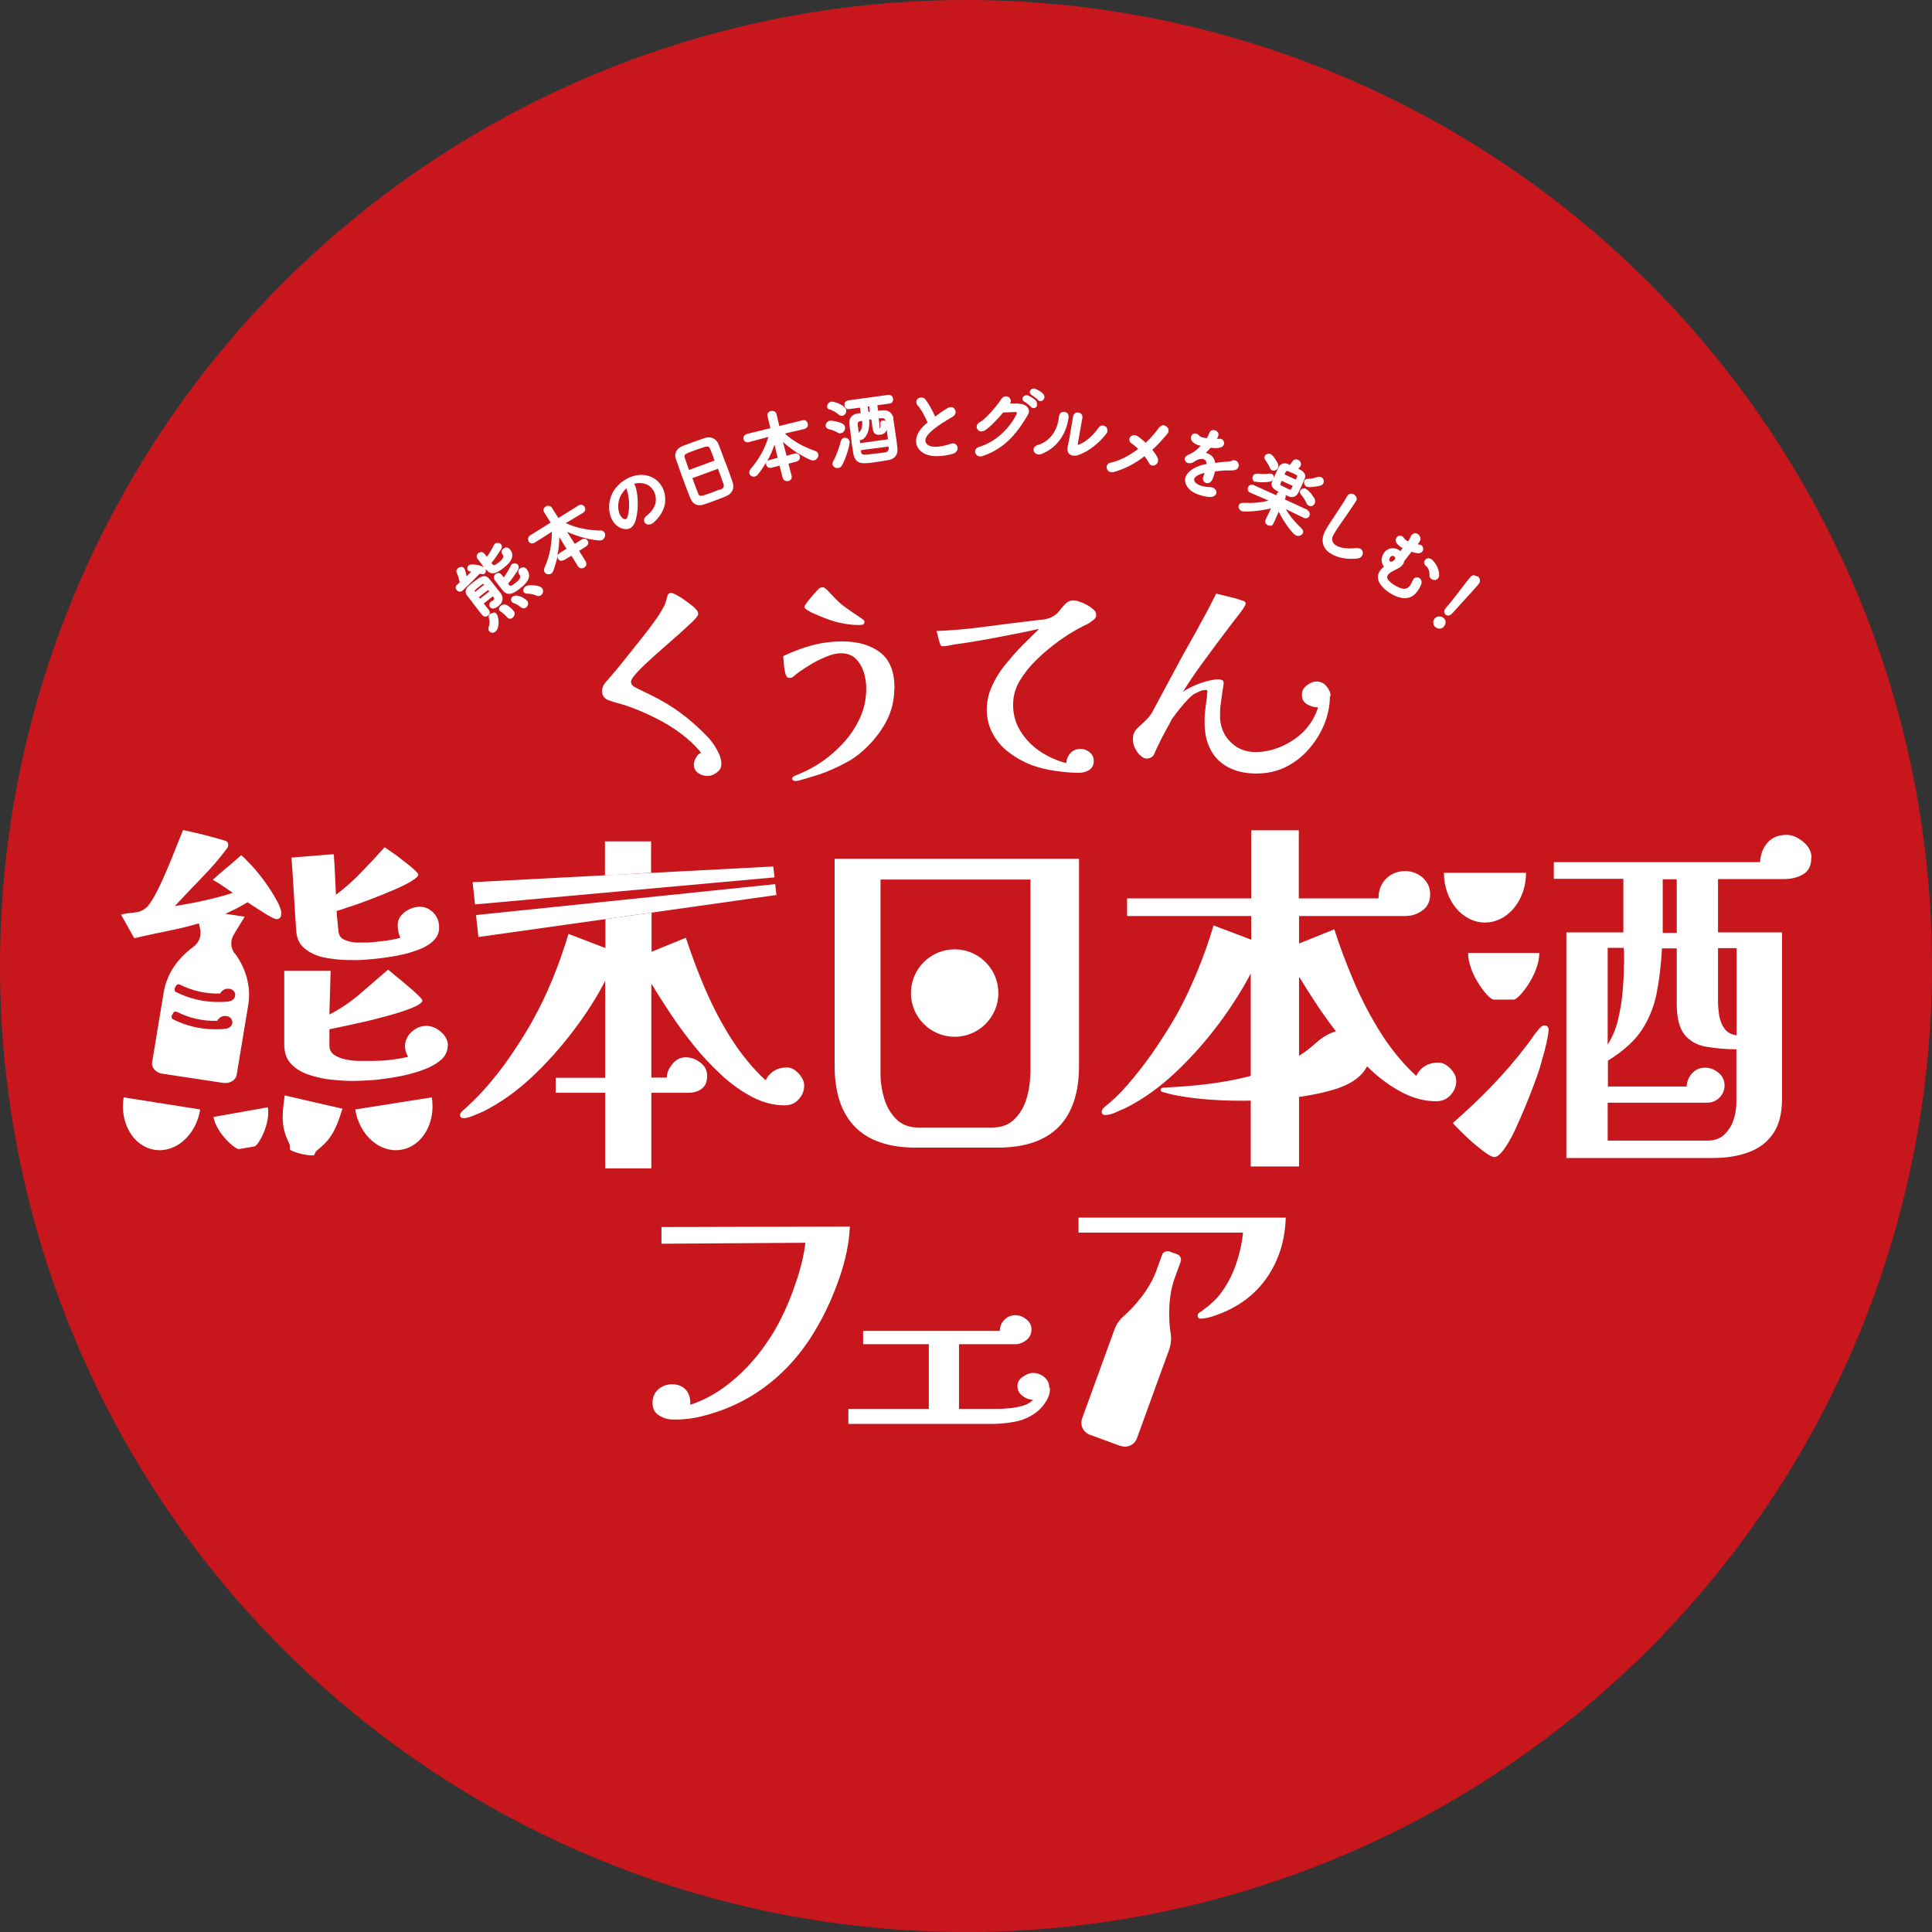
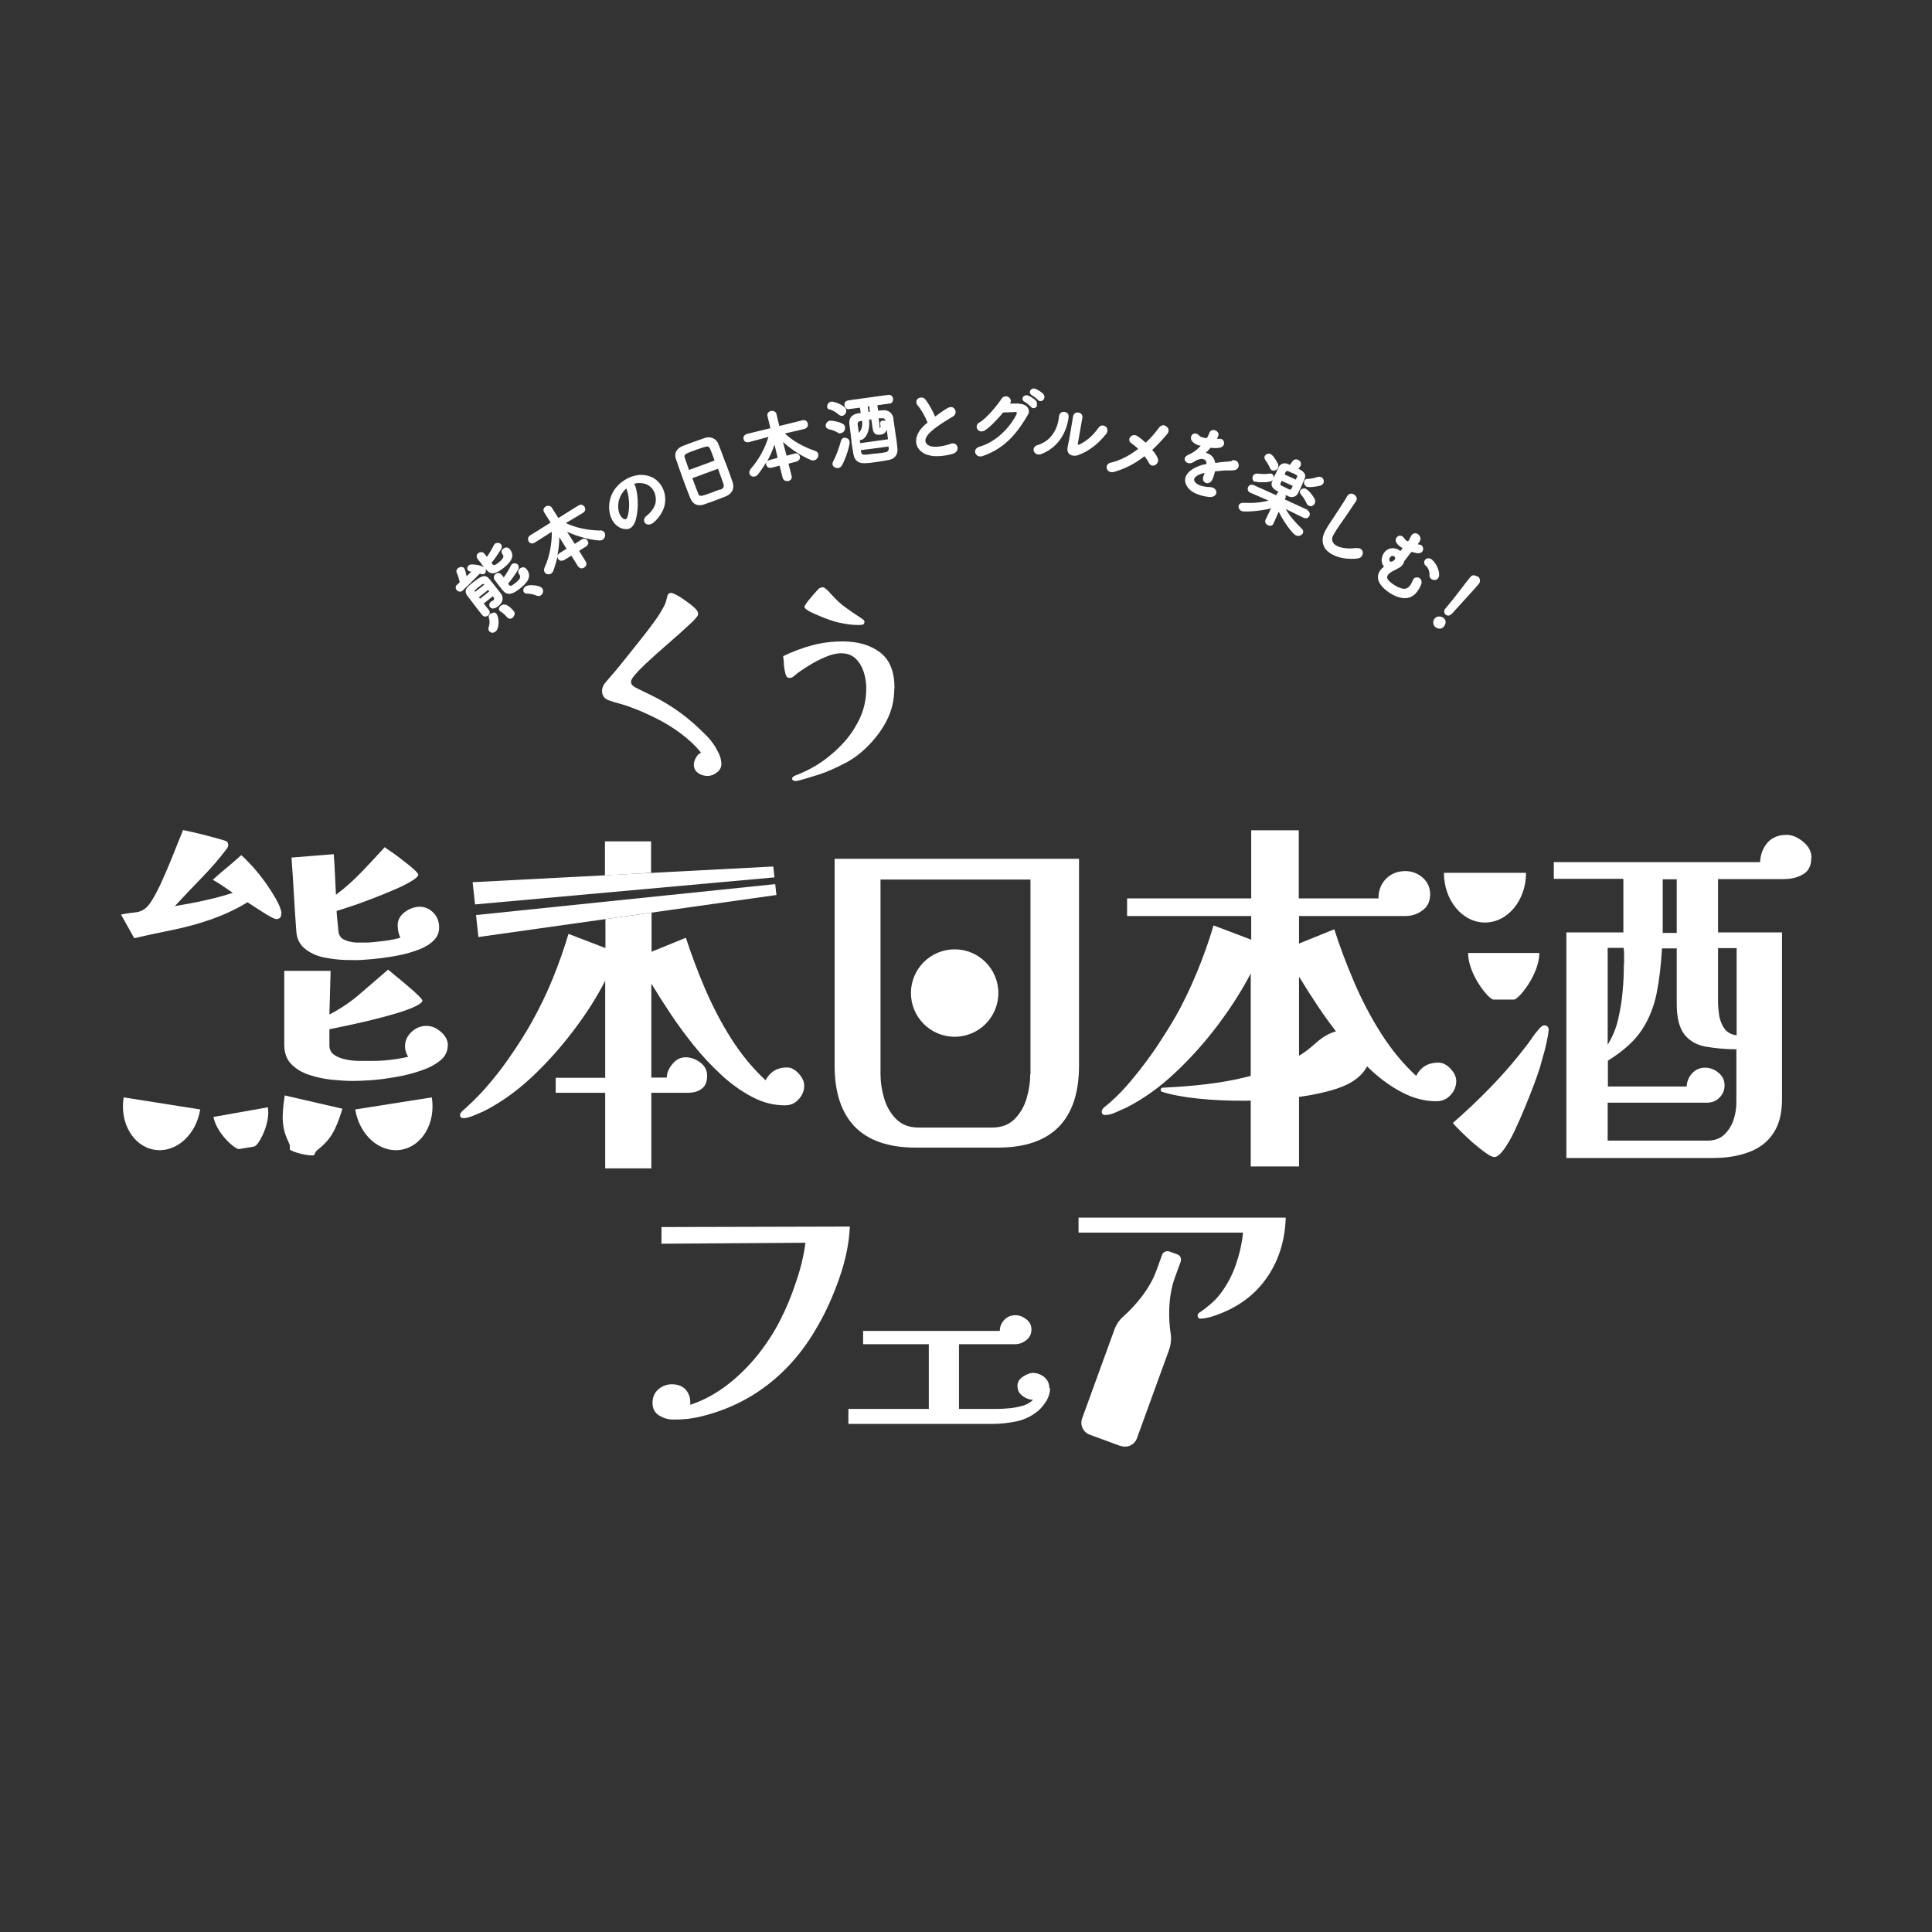
<svg xmlns="http://www.w3.org/2000/svg" id="_デザイン" viewBox="0 0 80 80">
  <rect x="0" y="0" width="80" height="80" fill="#333333" stroke="none" />
  <defs>
    <style>.cls-1{fill:#fff;}.cls-2{fill:#c8161d;}</style>
  </defs>
-   <circle class="cls-2" cx="40" cy="40" r="40" />
  <g>
    <g>
      <path class="cls-1" d="M19.89,23.76s0,0,0,0c0,0,.01,0,.02,0,.06,.03,.11,.02,.15,0,.03-.03,.06-.07,.06-.12,0-.04,0-.08-.02-.11,.01,.02,.02,.03,.03,.05,.18,.23,.37,.21,.72-.06,.19-.15,.3-.28,.34-.4,.05-.13,.02-.26-.08-.38-.05-.06-.11-.07-.15-.07-.06,0-.1,.04-.12,.05-.08,.06-.09,.15-.04,.22,.05,.07,.11,.14-.15,.35-.15,.12-.2,.13-.26,.07l-.04-.05c.14-.17,.3-.41,.4-.57,.04-.07,.04-.14,0-.2-.03-.03-.07-.06-.12-.06-.05,0-.09,0-.13,.03-.02,.02-.04,.04-.05,.06-.06,.13-.16,.3-.29,.49-.04-.06-.08-.11-.11-.14-.06-.08-.17-.07-.24-.02-.07,.05-.1,.15-.04,.23,.02,.03,.07,.1,.13,.17,.05,.07,.1,.14,.14,.2-.05-.05-.18-.09-.29-.11-.08-.01-.26-.04-.33,.01-.04,.03-.06,.07-.07,.12,0,.04,0,.07,.03,.1,.02,.03,.06,.04,.11,.05,0,0,.02,0,.03,0l-.2,.19c-.02-.1-.06-.28-.1-.33-.06-.08-.18-.06-.26,0-.06,.05-.08,.12-.05,.18,.05,.1,.1,.28,.13,.41h-.02s-.07,.08-.1,.1c-.04,.03-.05,.06-.05,.11,0,.04,.01,.07,.04,.1,.03,.04,.08,.07,.14,.07,.03,0,.06-.01,.09-.03,.07-.06,.55-.53,.72-.71Z" />
      <path class="cls-1" d="M21.16,23.41c-.07,.14-.18,.33-.3,.5-.01-.02-.03-.03-.04-.05-.02-.03-.04-.05-.06-.07-.03-.04-.06-.06-.11-.06-.05,0-.09,0-.13,.04-.04,.03-.06,.07-.07,.12,0,.04,0,.08,.03,.12,.13,.18,.24,.32,.34,.44,.08,.1,.17,.14,.26,.14,.15,0,.31-.11,.45-.22,.28-.22,.53-.49,.27-.81-.03-.04-.07-.06-.12-.07-.06,0-.12,.02-.15,.05-.04,.03-.07,.07-.07,.12,0,.04,0,.08,.03,.11,.05,.06,.06,.11,.04,.16-.02,.06-.08,.12-.19,.21-.17,.14-.22,.14-.27,.07l-.03-.04c.15-.18,.32-.42,.41-.58,.04-.07,.04-.14,0-.2-.06-.07-.17-.09-.25-.03-.02,.02-.04,.04-.05,.06Z" />
      <path class="cls-1" d="M20.91,25.04c-.05-.02-.11,0-.17,.04-.04,.03-.07,.08-.08,.12,0,.03,0,.06,.03,.09,.01,.01,.03,.03,.05,.04,.08,.05,.16,.12,.23,.2,0,0,0,.01,.02,.02,.04,.05,.09,.07,.13,.07,.04,0,.08-.02,.11-.04h0s.07-.08,.08-.14c0-.05,0-.1-.04-.14-.08-.1-.22-.23-.35-.27Z" />
-       <path class="cls-1" d="M21.24,24.69c-.08,.06-.1,.16-.05,.23,.02,.02,.04,.03,.07,.05,.1,.03,.2,.08,.3,.17,.04,.03,.08,.05,.12,.05,.04,0,.07-.01,.11-.04,.08-.06,.11-.18,.04-.27-.06-.08-.42-.31-.59-.18Z" />
      <path class="cls-1" d="M22.12,24.24c-.13-.02-.29-.01-.37,.05-.05,.04-.08,.09-.08,.14,0,.04,0,.07,.03,.1,.03,.03,.06,.05,.11,.05,.11,0,.26,.02,.4,.08,.03,.01,.06,.02,.09,.02,.04,0,.08-.01,.11-.04,.08-.06,.11-.19,.04-.28-.07-.09-.26-.12-.32-.12Z" />
      <path class="cls-1" d="M20.44,25.37h0s-.09,.02-.13,.04c-.07,.05-.09,.13-.06,.21,.04,.08,.02,.25-.01,.33-.03,.07-.02,.14,.02,.19,.03,.03,.06,.05,.11,.06,0,0,.02,0,.02,0,.05,0,.09-.02,.13-.05,.16-.12,.16-.57,.04-.73-.03-.04-.07-.06-.12-.06Z" />
      <path class="cls-1" d="M20.24,25.25c-.07-.08-.14-.17-.21-.26l.38-.3s0,.01,.01,.02c.07,.09,.04,.12,0,.15-.02,.02-.04,.03-.07,.04h0s-.03,.02-.03,.02c-.03,.03-.05,.06-.06,.1,0,.04,0,.09,.03,.12,.03,.03,.06,.05,.1,.06,.06,0,.14-.02,.24-.1,.11-.08,.17-.18,.18-.28,.01-.09-.02-.19-.09-.27l-.11-.14c-.04-.05-.08-.1-.11-.14-.06-.07-.22-.27-.24-.3-.19-.23-.39-.07-.64,.12-.27,.21-.44,.34-.27,.58,.04,.05,.09,.11,.14,.18,.05,.07,.11,.14,.16,.21,.05,.07,.11,.14,.16,.21,.05,.07,.11,.13,.16,.2,.04,.05,.08,.06,.13,.06,.04,0,.08-.02,.11-.04,.04-.03,.06-.07,.07-.11,0-.04,0-.08-.04-.12Zm-.2-1.03l-.37,.29h0c-.03-.05-.03-.06,.17-.22,.1-.08,.14-.11,.17-.11,.02,0,.02,0,.04,.02h0Zm.22,.27l-.38,.3-.05-.06,.38-.3,.05,.06Z" />
      <path class="cls-1" d="M24.84,21.97c-.55-.02-1.01-.12-1.41-.31l.72-.43s.07-.06,.08-.1c.01-.04,0-.09-.02-.14-.03-.04-.07-.07-.11-.09-.04,0-.09,0-.13,.02l-.85,.53-.27-.43c-.06-.09-.18-.09-.25-.05-.08,.05-.13,.14-.07,.24l.27,.43-.85,.53c-.1,.06-.1,.18-.06,.25,.02,.04,.06,.06,.1,.08,.03,0,.08,.01,.15-.03l.71-.45c0,.51-.09,1.02-.3,1.48-.03,.07-.03,.14,0,.19,.03,.06,.09,.09,.16,.09,.04,0,.07,0,.11-.03,.04-.02,.07-.06,.09-.11,.07-.19,.13-.39,.18-.6,0,.04,0,.08,.03,.11,.02,.04,.06,.06,.1,.07,.03,0,.08,0,.14-.03l.3-.18,.28,.45s.06,.06,.1,.07c.05,.01,.1,0,.15-.03,.05-.03,.08-.07,.09-.12,0-.04,0-.08-.02-.12l-.28-.45,.3-.19s.07-.07,.08-.11c0-.04,0-.08-.03-.12-.02-.04-.06-.07-.1-.08-.04-.01-.09,0-.13,.02l-.3,.19-.32-.5c.42,.19,.92,.33,1.33,.36,.05,0,.1,0,.14-.03,.1-.06,.14-.2,.08-.3-.03-.05-.09-.08-.16-.09Zm-1.76,1.03c.05-.25,.08-.51,.08-.76l.27,.44,.03,.04-.3,.19s-.06,.05-.08,.09Z" />
      <path class="cls-1" d="M26.66,19.67c-.48-.05-1.01,.25-1.27,.69-.28,.49-.2,1.14,.17,1.42,.12,.09,.24,.13,.36,.13,.04,0,.07,0,.1-.01,.12-.03,.21-.13,.27-.27,.15-.39,.16-1.07,.02-1.49-.01-.04-.03-.07-.06-.1,.11-.04,.23-.05,.34-.03,.37,.04,.61,.38,.56,.78-.02,.18-.17,.41-.38,.57-.08,.06-.11,.14-.1,.21,.01,.06,.05,.12,.12,.14,.08,.03,.18,0,.26-.06,.27-.23,.47-.56,.49-.85,.03-.29-.05-.58-.23-.79-.16-.2-.39-.32-.67-.34Zm-.7,1.78s-.03,.05-.05,.05c-.04,0-.08,0-.12-.04-.21-.15-.26-.6-.09-.93,.06-.12,.14-.22,.24-.31,0,.02,0,.03,.01,.05,.13,.34,.13,.89,.02,1.17Z" />
      <path class="cls-1" d="M30.04,19.16c-.12-.33-.23-.62-.3-.79-.1-.24-.35-.3-.54-.24-.09,.03-.25,.09-.43,.15-.2,.07-.4,.15-.51,.19-.24,.1-.35,.3-.28,.51,.07,.2,.17,.5,.28,.8,.14,.37,.25,.68,.33,.86,.08,.18,.2,.28,.38,.28,.06,0,.13-.01,.2-.04,.13-.04,.29-.1,.45-.16,.15-.06,.33-.12,.46-.18,.23-.1,.34-.32,.26-.56-.05-.15-.16-.46-.3-.84Zm-.24,1.11c-.08,.03-.19,.07-.31,.12h0c-.52,.19-.53,.18-.59,.02-.06-.14-.14-.37-.23-.61l1.06-.39c.09,.24,.17,.46,.22,.61,.04,.11,.03,.2-.13,.26Zm-.21-1.2l-1.06,.39c-.05-.14-.1-.29-.16-.46-.06-.18-.06-.19,.47-.38,.25-.09,.38-.13,.45-.13s.09,.05,.13,.13c.04,.11,.11,.27,.17,.46Z" />
      <path class="cls-1" d="M33.75,18.67c-.52-.18-.93-.42-1.25-.72l.82-.19s.08-.04,.11-.08c.02-.04,.03-.09,.02-.14-.01-.05-.04-.09-.08-.12-.04-.02-.08-.03-.13-.02l-.97,.24-.12-.5c-.03-.11-.14-.14-.23-.12-.09,.02-.17,.1-.14,.21l.12,.5-.98,.24s-.09,.04-.11,.08c-.03,.04-.03,.09-.02,.14,.01,.05,.04,.08,.07,.1,.04,.02,.09,.03,.14,.02l.82-.22c-.15,.49-.4,.94-.73,1.32-.05,.06-.07,.12-.06,.19,.02,.1,.13,.16,.23,.13,.04-.01,.09-.04,.12-.08,.13-.16,.24-.33,.35-.51-.01,.03-.02,.07,0,.11,.01,.04,.04,.08,.07,.1,.04,.02,.09,.03,.14,.02l.34-.09,.13,.51s.03,.08,.07,.1c.03,.02,.06,.03,.1,.03,.02,0,.04,0,.06,0,.09-.02,.17-.1,.14-.21l-.13-.51,.34-.09s.09-.04,.11-.08c.02-.04,.03-.09,.02-.13-.01-.04-.04-.08-.07-.1-.03-.02-.07-.04-.14-.02l-.34,.09-.15-.57c.34,.31,.78,.59,1.16,.75,.05,.02,.1,.02,.14,.01,.11-.03,.19-.15,.16-.26-.01-.06-.06-.11-.13-.13Zm-1.68-.26l.12,.5v.05s-.33,.09-.33,.09c-.04,.01-.08,.03-.1,.06,.13-.23,.23-.46,.31-.7Z" />
      <path class="cls-1" d="M34.36,16.95c.12,.05,.24,.1,.37,.22,.04,.03,.08,.05,.12,.05,0,0,.01,0,.02,0,.1-.01,.19-.13,.17-.24,0-.05-.05-.11-.12-.16-.16-.12-.42-.2-.49-.19-.11,.01-.19,.12-.18,.22,0,.05,.04,.09,.1,.11Z" />
      <path class="cls-1" d="M37,17.34c-.05-.29-.27-.37-.44-.35-.04,0-.07,0-.11,.01-.03,0-.06,0-.09,.01,0-.05-.01-.1-.02-.14,0-.03,0-.06-.01-.09l.51-.07c.11-.01,.15-.11,.14-.2-.01-.09-.08-.17-.19-.16l-1.68,.23s-.08,.03-.11,.06c-.03,.04-.04,.09-.03,.14,0,.05,.03,.1,.07,.13,.03,.03,.07,.04,.12,.03l.45-.06,.03,.23s-.04,0-.05,0c-.03,0-.05,0-.08,.01-.24,.04-.37,.21-.34,.44,.03,.21,.06,.46,.09,.71v.05c.03,.17,.05,.34,.08,.49,.04,.24,.19,.37,.42,.37,.02,0,.03,0,.05,0,.12,0,.28-.02,.49-.05,.21-.03,.39-.06,.53-.09,.23-.05,.36-.23,.33-.48-.02-.2-.04-.38-.07-.54-.03-.2-.06-.43-.1-.68Zm-1.46,.43c0-.05-.01-.1-.02-.13-.02-.15,0-.19,.15-.21h.03c.02,.22-.03,.39-.14,.49,0-.05-.01-.1-.02-.14Zm1.26,.75c.01,.13-.03,.19-.15,.21-.12,.02-.25,.04-.38,.05h-.03c-.56,.08-.56,.07-.59-.1,0-.01,0-.02,0-.04,0,0,0,0,0,0l1.14-.15v.03Zm-.81-1.15h.09s.05,.35,.05,.35c.02,.12,.04,.18,.09,.23,.05,.05,.12,.06,.23,.05,.1-.01,.17-.05,.22-.11,.02-.03,.04-.07,.05-.1,0,.06,.02,.12,.02,.18l.03,.22-1.15,.16-.02-.13s.03,0,.05,0c.07,0,.39-.19,.34-.83Zm.56,.04s-.06,.02-.08,.04c-.01,.02-.03,.05-.02,.1,.02,.16,0,.17-.02,.17,0,0-.01,0-.01,0,0,0,0,0,0-.03,0,0,0-.03,0-.07,0-.07-.02-.18-.04-.3,.01,0,.03,0,.04,0,.02,0,.04,0,.06,0,.11-.01,.16,0,.19,.12-.03-.02-.06-.03-.1-.02Zm-.59-.35l-.03-.23h.07s0,.04,0,.06c0,.05,.01,.1,.02,.16h-.07Z" />
      <path class="cls-1" d="M34.81,17.93s.01,0,.02,0c.05,0,.1-.04,.13-.09,.03-.05,.04-.1,.03-.15,0-.07-.05-.12-.11-.15-.17-.09-.44-.13-.52-.12-.11,.02-.18,.13-.17,.22,0,.06,.06,.11,.12,.13,.13,.03,.24,.06,.39,.15,.03,.02,.06,.03,.09,.03Z" />
      <path class="cls-1" d="M34.97,18.12c-.07,.01-.13,.06-.15,.14-.06,.23-.18,.59-.32,.84-.02,.04-.03,.08-.03,.12,.01,.09,.1,.16,.2,.16,0,0,.02,0,.03,0,.05,0,.12-.03,.17-.12,.18-.33,.33-.87,.31-.97-.02-.12-.12-.17-.22-.16Z" />
      <path class="cls-1" d="M39.35,18.38c-.18,.07-.64,.18-.86,.08-.1-.04-.15-.1-.17-.18-.02-.11,.06-.26,.23-.41,.26-.24,.62-.45,.89-.61,.09-.05,.13-.12,.13-.2,0-.07-.04-.14-.1-.18-.06-.04-.14-.03-.22,.01-.19,.11-.36,.23-.53,.36-.1-.25-.26-.52-.4-.71-.05-.06-.12-.09-.2-.08-.08,.01-.15,.06-.17,.13-.02,.07,0,.14,.05,.2t0,0c.14,.16,.3,.44,.41,.71-.02,.01-.03,.03-.05,.04l-.03,.02c-.29,.25-.43,.53-.39,.79,.03,.19,.16,.35,.37,.45,.14,.06,.3,.09,.48,.09,.25,0,.5-.05,.67-.1,.1-.03,.17-.1,.19-.19,.01-.08-.01-.15-.07-.2-.06-.05-.15-.05-.23-.02Z" />
      <path class="cls-1" d="M42.73,16.37c.06,.03,.21,.14,.25,.19,.03,.04,.07,.05,.11,.05,0,0,.02,0,.02,0,.06-.01,.11-.06,.13-.12,.02-.06,0-.13-.04-.18-.08-.08-.24-.18-.33-.21-.1-.04-.19,.02-.22,.09-.02,.05-.01,.13,.09,.18Z" />
      <path class="cls-1" d="M42.18,16.71h0c-.11,0-.24,0-.36,0,.04-.06,.05-.12,.02-.18-.03-.07-.1-.12-.18-.12-.08,0-.14,.03-.18,.09-.17,.26-.62,.82-.92,.99-.08,.04-.12,.11-.12,.18,0,.07,.04,.13,.1,.17,.07,.04,.15,.03,.23-.01,.24-.15,.55-.49,.77-.75,.16,0,.38-.02,.51-.02,.02,0,.04,0,.05,.02,0,.01,0,.04,0,.06-.24,.49-.79,1.14-1.55,1.36-.09,.03-.16,.09-.17,.16-.01,.06,0,.13,.06,.18,.04,.04,.09,.06,.15,.06,.03,0,.07,0,.11-.02,.99-.34,1.48-1.06,1.86-1.7,.06-.1,.06-.19,.01-.28-.06-.11-.21-.18-.37-.18Z" />
      <path class="cls-1" d="M42.93,16.78c.02-.06,.01-.13-.03-.18-.07-.09-.24-.18-.32-.22-.1-.04-.2,.01-.23,.08-.02,.05-.02,.13,.08,.18,.06,.03,.21,.15,.25,.2,.03,.04,.07,.06,.11,.06,0,0,.01,0,.02,0,.06,0,.11-.05,.14-.11Z" />
      <path class="cls-1" d="M45.85,17.75c-.03-.07-.09-.12-.17-.13-.08-.01-.14,.02-.19,.09-.24,.34-.53,.58-.81,.7-.03,.01-.05,.01-.05,.01,0,0,0,0,0-.03,0-.05,.04-.22,.07-.41,.05-.28,.1-.6,.12-.67,.01-.08-.01-.15-.07-.19-.05-.04-.13-.05-.2-.03-.07,.03-.11,.09-.12,.17-.03,.18-.15,.94-.22,1.24-.03,.13,0,.24,.07,.3,.05,.05,.13,.07,.21,.07,.05,0,.09,0,.14-.02h0c.44-.15,.86-.48,1.18-.89,.05-.06,.06-.14,.03-.21Z" />
      <path class="cls-1" d="M44.17,17.09c-.06-.04-.14-.05-.21-.02-.06,.03-.1,.09-.11,.17-.05,.59-.39,1.05-.89,1.19-.09,.03-.14,.08-.16,.15-.01,.07,.01,.14,.07,.19,.04,.03,.09,.05,.14,.05,.04,0,.07,0,.11-.02,.75-.29,1.07-.98,1.13-1.54,0-.07-.02-.14-.08-.18Z" />
      <path class="cls-1" d="M48.21,17.6s-.14,0-.22,.11c-.16,.22-.34,.43-.55,.62-.11-.1-.23-.2-.34-.27-.07-.05-.16-.06-.23-.02-.06,.03-.11,.09-.11,.16,0,.06,.02,.1,.07,.14,.09,.06,.19,.14,.3,.25-.39,.29-.77,.49-1.15,.57-.08,.02-.13,.07-.15,.13-.02,.07,0,.14,.05,.2,.04,.04,.09,.06,.15,.06,.02,0,.05,0,.07,0t0,0c.47-.13,.9-.35,1.29-.66,.08,.1,.14,.19,.18,.27,.02,.05,.06,.09,.11,.11,.05,.02,.1,.01,.15-.01,.09-.05,.16-.16,.11-.28-.04-.11-.12-.23-.23-.35,.21-.19,.41-.41,.63-.67,.05-.06,.06-.13,.04-.2-.03-.07-.1-.13-.17-.14Z" />
      <path class="cls-1" d="M51.01,19.09c-.1,.02-.2,.03-.28,.03-.13,.01-.28,.03-.41,.05-.03-.22-.18-.37-.39-.42,.07-.07,.14-.14,.2-.21,.15,.02,.28,.02,.36,0,.13-.02,.17-.09,.19-.13,.02-.06,0-.13-.03-.18-.04-.05-.11-.07-.18-.06-.02,0-.05,0-.08,0,.02-.04,.05-.09,.06-.14,.03-.1-.05-.18-.13-.21-.09-.03-.2-.01-.24,.1-.04,.1-.06,.15-.11,.22,0,0,0,0,0,0-.01,0-.02,0-.03,0-.07-.01-.22-.03-.27-.09-.06-.07-.13-.11-.21-.1-.07,.01-.12,.06-.14,.13-.02,.07,0,.16,.07,.22,.08,.08,.18,.13,.33,.16-.06,.06-.12,.12-.19,.18-.12,.1-.29,.18-.34,.2-.13,.06-.16,.16-.12,.23,.04,.09,.16,.15,.3,.09,.03-.01,.06-.03,.09-.05h.01s.01-.01,.02-.02c.15-.09,.29-.11,.38-.06,.06,.03,.09,.09,.09,.18-.05,.01-.09,.02-.12,.03h-.03c-.4,.12-.65,.3-.72,.52-.05,.16,0,.33,.15,.49,.22,.24,.69,.32,.85,.33,0,0,.02,0,.03,0,.1,0,.18-.04,.22-.1,.04-.06,.04-.13,0-.19-.04-.07-.12-.11-.22-.12-.15,0-.47-.04-.6-.17-.04-.04-.09-.1-.07-.17,.03-.09,.16-.18,.39-.24,.01,0,.03,0,.04,0-.02,.04-.03,.09-.05,.13h0c-.03,.09-.02,.15,0,.19,.02,.04,.06,.07,.11,.09,.09,.03,.21-.02,.27-.16,.04-.1,.08-.22,.1-.32,.16-.02,.3-.03,.42-.04,.07,0,.12,0,.17,0,.08,0,.14,0,.21-.01,.08-.01,.14-.06,.17-.13,.03-.07,.01-.15-.03-.21-.03-.03-.1-.09-.22-.07Z" />
      <path class="cls-1" d="M51.97,19.94h0s.13,.03,.25,.03c.11,0,.24,0,.38-.03,.06-.01,.1-.05,.13-.1,.02-.04,.02-.08,.01-.12-.01-.04-.04-.08-.08-.1-.02-.01-.05-.01-.09-.01-.21,.03-.26,.02-.51,0-.08,0-.15,.03-.18,.1-.04,.08-.02,.2,.09,.25Z" />
      <path class="cls-1" d="M54.7,19.75s-.09-.02-.14,0c-.15,.05-.31,.08-.42,.08h0c-.06,0-.11,.03-.13,.08-.02,.04-.02,.09,0,.14,.02,.04,.05,.08,.09,.1,.03,.01,.07,.02,.13,.02,.17,0,.41-.05,.44-.06,.06-.02,.1-.05,.13-.1,.04-.1,0-.21-.09-.25Z" />
      <path class="cls-1" d="M52.58,19.38s.05,.08,.09,.1c.02,0,.04,.01,.07,.01,.07,0,.15-.05,.18-.12,.02-.05,.02-.11,0-.16-.02-.04-.18-.35-.31-.41-.04-.02-.09-.02-.14,0-.05,.02-.09,.05-.1,.09-.02,.03-.02,.09,.02,.15,.05,.07,.14,.21,.2,.34Z" />
      <path class="cls-1" d="M54.08,20.24c-.09-.04-.2,0-.24,.07-.02,.03-.03,.1,.04,.18,.08,.09,.16,.21,.22,.35t0,0c.03,.06,.07,.09,.1,.1,.02,.01,.05,.02,.07,.02,.02,0,.04,0,.06-.01,.05-.02,.09-.06,.11-.1,.03-.06,.02-.12,0-.19,0,0-.2-.34-.36-.41Z" />
      <path class="cls-1" d="M54.16,21.12l-.96-.44,.03-.06s.02-.08,0-.12c.06,.02,.11,.04,.14,.06,.16,.06,.31,0,.38-.14,.02-.05,.06-.12,.1-.2,.04-.1,.09-.2,.13-.3l.04-.09c.1-.23-.11-.35-.26-.42,.04-.04,.08-.09,.1-.13,.04-.1-.02-.2-.11-.24-.07-.03-.17-.03-.23,.06-.03,.05-.07,.1-.11,.15-.01,0-.03-.01-.04-.02-.01,0-.03-.01-.04-.02-.16-.06-.31-.01-.38,.13-.03,.06-.08,.16-.12,.26l-.02,.03c-.05,.11-.1,.22-.13,.3-.1,.23,.09,.35,.27,.44-.04,.02-.07,.05-.08,.09l-.02,.05-.95-.43s-.09-.02-.13,0c-.04,.02-.07,.05-.09,.09-.03,.08-.02,.18,.09,.23l.76,.33c-.33,.08-.64,.11-1.05,.09-.09,0-.15,.03-.18,.09-.02,.04-.02,.09,0,.14,.02,.05,.06,.08,.1,.11,.11,.05,.77,.01,1.23-.11l-.23,.48c-.04,.09,.02,.18,.1,.22,.05,.02,.11,.03,.15,.01,.04-.01,.06-.04,.08-.08l.22-.49c.23,.47,.59,.93,.71,.98,.03,.01,.06,.02,.09,.02,.03,0,.05,0,.08-.01,.05-.02,.1-.06,.12-.1,.03-.07,.01-.14-.05-.19-.24-.24-.47-.48-.66-.81l.76,.37h0s.09,.02,.13,0c.04-.02,.08-.05,.09-.09,.03-.08,.02-.18-.09-.23Zm-1.14-1.09s.03-.07,.05-.12l.46,.21c-.07,.15-.08,.17-.13,.15-.03-.01-.1-.04-.17-.08-.2-.09-.23-.11-.21-.16Zm.17-.39c.07-.15,.08-.15,.14-.13,.03,0,.09,.04,.16,.07h.02c.22,.11,.22,.11,.2,.16,0,.02-.02,.04-.03,.06,0,.02-.02,.04-.02,.06l-.46-.21Z" />
      <path class="cls-1" d="M56.18,22.69c-.45,.06-.84-.02-.97-.21-.06-.09-.07-.2,0-.32,.1-.19,.22-.35,.34-.53,.06-.09,.12-.17,.19-.27,.1-.15,.29-.43,.41-.61,.04-.06,.04-.13,0-.19-.04-.07-.12-.12-.2-.12h0c-.07,0-.13,.04-.17,.11-.07,.13-.19,.32-.3,.48-.03,.05-.06,.1-.09,.14-.06,.09-.11,.17-.17,.26-.12,.18-.24,.35-.35,.56-.18,.34-.09,.58,0,.72,.19,.27,.62,.43,1.07,.43,.1,0,.2,0,.3-.02,.14-.02,.2-.15,.19-.25-.01-.1-.1-.19-.25-.17Z" />
      <path class="cls-1" d="M58.74,22.54s-.03,0-.04,0c.04-.05,.08-.1,.09-.13,.04-.06,.04-.14,0-.21-.04-.07-.11-.12-.19-.12h0c-.07,0-.13,.04-.17,.11-.01,.02-.02,.04-.03,.06-.02,.05-.05,.11-.1,.17-.08-.04-.13-.09-.17-.15-.04-.06-.1-.09-.16-.09-.07,0-.13,.05-.16,.11-.03,.06-.02,.12,.01,.18,.03,.05,.1,.14,.26,.23-.03,.04-.07,.08-.1,.13v-.02c-.14-.11-.32-.14-.47-.08-.17,.07-.28,.23-.3,.45,0,.1,.03,.21,.1,.28-.24,.19-.31,.4-.21,.63,.12,.27,.5,.54,.79,.63,.1,.03,.19,.05,.28,.05,.29,0,.51-.18,.67-.55,.04-.08,.03-.17-.01-.23-.04-.06-.11-.09-.18-.08-.07,0-.12,.05-.15,.12-.12,.3-.26,.4-.48,.33-.23-.07-.51-.27-.57-.4-.04-.09,.02-.19,.17-.28,.05-.03,.1-.06,.15-.08,.07-.04,.14-.08,.2-.11,.1-.07,.16-.16,.18-.26,.04-.05,.08-.1,.11-.14,.03-.04,.06-.08,.09-.12,.03-.04,.07-.08,.1-.12,.1,.03,.18,.05,.25,.06,.09,0,.16-.02,.2-.08,.04-.05,.04-.13,.01-.19-.03-.06-.08-.09-.15-.09Zm-1,.65h0s-.03,.02-.04,.03c-.04,.03-.1,.05-.14,.03-.03-.02-.04-.08-.03-.11,.02-.06,.06-.11,.11-.12,0,0,.02,0,.03,0,.03,0,.05,0,.08,.04,.02,.02,.03,.04,.02,.07,0,0,0,0,0,0,0,.02-.02,.04-.04,.06h0s0,0,0,0Z" />
      <path class="cls-1" d="M59.39,24.02c.09,0,.18-.05,.2-.18,.02-.21-.11-.51-.3-.67-.06-.05-.14-.07-.21-.04-.06,.02-.1,.08-.11,.14,0,.06,.02,.12,.07,.16,.12,.09,.16,.27,.15,.38,0,.13,.09,.2,.18,.2,0,0,.01,0,.01,0Z" />
      <path class="cls-1" d="M59.57,25.53c-.07,0-.13,.04-.17,.09-.04,.05-.06,.11-.05,.18,0,.07,.04,.13,.09,.17,.04,.03,.1,.06,.17,.06,0,0,.01,0,.02,0,.06,0,.12-.04,.16-.09,.05-.06,.07-.12,.07-.19s-.04-.13-.1-.17c-.05-.04-.12-.06-.19-.05Z" />
      <path class="cls-1" d="M61.19,23.88s-.11-.06-.17-.06c-.05,0-.1,.03-.14,.08l-.2,.25c-.29,.38-.62,.81-.79,1-.02,.02-.03,.04-.04,.05l.03,.02-.03-.02c-.08,.09-.05,.2,.01,.25,.04,.03,.07,.04,.11,.04,.09,0,.15-.08,.19-.12,.1-.11,.29-.32,.49-.54,.22-.24,.45-.49,.58-.65,.04-.05,.06-.1,.05-.16,0-.06-.04-.12-.09-.16Z" />
    </g>
    <g>
      <path class="cls-1" d="M29.87,31.64c0,.14-.06,.25-.19,.35s-.26,.14-.38,.14c-.15,0-.28-.04-.39-.12-.12-.08-.18-.2-.18-.36,0-.08,.03-.17,.09-.28,.06-.11,.13-.17,.21-.2-.23-.29-.51-.55-.83-.79s-.66-.45-1.02-.63c-.36-.18-.71-.34-1.05-.46-.15-.06-.31-.11-.46-.15-.16-.04-.31-.09-.46-.14-.19-.07-.28-.2-.28-.39,0-.08,.02-.16,.07-.25,.01-.03,.03-.05,.04-.06,.02-.02,.03-.03,.04-.05,.26-.3,.52-.6,.77-.92s.51-.63,.75-.94c.16-.2,.32-.41,.47-.62,.16-.21,.3-.43,.42-.66,.04-.07,.07-.14,.09-.22,.02-.08,.04-.15,.06-.23,.03-.08,.08-.11,.14-.11,.05,0,.12,.03,.22,.08,.1,.05,.2,.11,.31,.19,.11,.08,.21,.15,.3,.22,.09,.07,.16,.13,.19,.17,.03,.03,.06,.06,.08,.1,.02,.03,.03,.08,.03,.13,0,.04-.07,.13-.2,.27-.14,.13-.31,.29-.52,.48-.21,.19-.44,.38-.67,.59-.24,.21-.46,.4-.67,.6-.21,.19-.39,.37-.52,.52-.14,.15-.2,.26-.2,.33,0,.06,.02,.11,.05,.14,.03,.03,.07,.06,.12,.09,.11,.06,.22,.11,.32,.16,.11,.05,.21,.1,.31,.15,.47,.23,.89,.48,1.25,.75,.37,.27,.73,.59,1.1,.97,.09,.09,.18,.2,.27,.33,.09,.13,.16,.27,.23,.41,.06,.14,.09,.28,.09,.4Z" />
      <path class="cls-1" d="M37.03,28.51c0,.47-.1,.9-.3,1.3-.2,.4-.47,.76-.8,1.09-.29,.29-.6,.53-.94,.7-.34,.18-.69,.34-1.07,.47-.06,.02-.16,.05-.3,.09-.14,.04-.27,.09-.4,.12-.13,.04-.23,.06-.28,.06-.03,0-.05,0-.09-.02-.03-.02-.05-.04-.05-.07,0-.04,.02-.07,.05-.09,.03-.03,.06-.04,.09-.05,.13-.05,.27-.11,.44-.19,.16-.08,.31-.16,.44-.24,.37-.23,.71-.51,1.02-.83,.31-.32,.56-.68,.75-1.08,.19-.4,.28-.82,.28-1.27,0-.21-.03-.43-.1-.66-.07-.22-.18-.41-.33-.56-.15-.15-.36-.23-.62-.23-.18,0-.39,.05-.63,.15-.24,.1-.48,.22-.71,.37-.23,.14-.42,.27-.55,.38-.03,.03-.07,.05-.1,.08-.04,.03-.08,.04-.13,.04-.06,0-.11-.02-.13-.06-.02-.04-.04-.08-.05-.13-.03-.11-.05-.22-.06-.35,0-.13-.02-.25-.03-.36,.39-.19,.79-.34,1.2-.45,.41-.11,.83-.16,1.27-.16,.64,0,1.16,.16,1.55,.46,.4,.31,.59,.8,.59,1.48Zm-1.24-2.74c0,.06-.03,.09-.09,.1s-.11,.01-.15,.01c-.15,0-.29-.01-.43-.03s-.29-.05-.43-.08c-.05-.01-.15-.04-.3-.09s-.31-.11-.47-.18c-.17-.07-.31-.13-.43-.2-.12-.07-.18-.12-.18-.18,0-.02,.03-.06,.08-.14,.05-.07,.11-.15,.19-.24,.07-.09,.14-.16,.2-.23,.06-.07,.1-.11,.12-.13,.05-.04,.1-.06,.16-.06,.04,0,.07,0,.09,.03,.04,.03,.1,.07,.17,.15s.12,.13,.16,.17c.16,.18,.33,.34,.53,.48,.19,.14,.39,.28,.58,.4,.04,.03,.08,.05,.13,.09,.05,.03,.08,.08,.08,.13Z" />
-       <path class="cls-1" d="M45.39,25.48c0,.06-.03,.12-.1,.18-.07,.05-.13,.1-.18,.13-.04,.03-.08,.05-.12,.07-.04,.02-.08,.04-.13,.06-.35,.18-.7,.39-1.04,.64-.34,.25-.65,.51-.93,.79-.25,.24-.47,.52-.66,.83-.19,.31-.28,.65-.28,1.01,0,.41,.11,.78,.32,1.11,.21,.33,.49,.61,.82,.83,.34,.22,.69,.37,1.06,.47,.01-.16,.07-.3,.18-.42,.1-.11,.24-.17,.41-.17,.15,0,.27,.05,.38,.14,.11,.09,.17,.21,.17,.37,0,.17-.07,.29-.2,.37s-.27,.11-.42,.11c-.3,0-.63-.03-.98-.08-.35-.05-.66-.13-.95-.23-.34-.13-.65-.3-.93-.51-.29-.21-.52-.47-.69-.78-.17-.3-.26-.64-.26-1.02,0-.33,.07-.65,.21-.96s.32-.61,.55-.89,.46-.55,.71-.8c.25-.25,.48-.48,.7-.69-.58,.13-1.15,.24-1.73,.35-.58,.11-1.16,.21-1.74,.29-.08,.01-.17,.03-.26,.05-.09,.02-.18,.03-.27,.03-.05,0-.09-.03-.1-.09-.03-.09-.06-.18-.08-.27-.02-.09-.04-.18-.07-.27,.68-.03,1.35-.09,2.01-.18,.66-.09,1.33-.17,2-.25,.11-.01,.22-.03,.35-.04,.12-.01,.24-.04,.34-.08,.16-.06,.28-.15,.37-.27,.09-.11,.18-.22,.27-.31,.09-.09,.2-.14,.34-.14,.06,0,.13,.02,.23,.05,.1,.03,.19,.07,.28,.12,.09,.04,.16,.09,.2,.12,.07,.05,.12,.1,.16,.14,.04,.04,.06,.11,.06,.19Z" />
-       <path class="cls-1" d="M55.07,28.8c0,.41-.08,.8-.23,1.18-.16,.38-.36,.71-.62,1.01-.29,.34-.62,.59-.98,.77s-.77,.27-1.22,.27-.86-.09-1.2-.28c-.34-.19-.59-.46-.75-.83-.13-.29-.19-.62-.19-1,0-.18,0-.36,.03-.54,.02-.18,.04-.36,.07-.54,0-.01,0-.03,0-.05,0-.02,0-.03,0-.04,.01-.06,.02-.11,.01-.14s-.02-.04-.05-.04c-.1,0-.19,.02-.27,.06-.08,.04-.15,.07-.21,.1-.07,.04-.16,.11-.27,.23-.11,.11-.22,.24-.34,.39-.12,.15-.23,.29-.34,.45-.04,.09-.1,.2-.18,.34-.07,.14-.15,.27-.22,.41-.07,.14-.13,.26-.18,.37-.05,.1-.08,.17-.09,.19-.04,.12-.09,.2-.15,.24-.06,.04-.14,.06-.22,.06-.06,0-.14-.03-.22-.1-.09-.07-.16-.16-.22-.27-.06-.11-.1-.21-.11-.3s-.01-.17,0-.24c0-.06,.02-.12,.05-.18,.03-.06,.07-.11,.11-.15,.12-.11,.22-.21,.3-.28,.08-.07,.15-.15,.21-.22,.06-.08,.12-.17,.18-.29l.96-1.79c.17-.32,.35-.65,.54-.98,.19-.33,.37-.66,.54-.98,.09-.17,.19-.34,.28-.52,.09-.18,.18-.35,.27-.53,.17,.04,.35,.09,.53,.13,.18,.04,.36,.09,.53,.15,.03,0,.07,.02,.1,.04,.04,.02,.06,.05,.06,.09,0,.03-.01,.06-.03,.09s-.04,.06-.05,.09c-.1,.15-.21,.29-.32,.43-.11,.14-.22,.28-.33,.43-.32,.42-.64,.85-.96,1.29-.33,.44-.63,.88-.91,1.33,.11-.08,.25-.16,.43-.24,.18-.08,.36-.15,.55-.2,.19-.05,.35-.08,.48-.08,.09,0,.15,.02,.19,.05,.04,.03,.05,.09,.03,.19-.03,.18-.06,.38-.09,.62-.03,.19-.05,.36-.05,.5v.26c.03,.4,.18,.74,.46,1,.27,.26,.61,.39,1.01,.39,.37,0,.72-.08,1.07-.23,.34-.15,.64-.35,.88-.58,.3-.29,.51-.64,.64-1.04-.16,0-.31-.04-.46-.13-.15-.09-.22-.22-.21-.41,0-.15,.07-.27,.2-.37s.27-.16,.42-.16c.16,0,.29,.07,.4,.2,.11,.13,.17,.27,.17,.41Z" />
    </g>
    <g>
      <path class="cls-1" d="M53.76,48.3h-1.97v-7.99c-.36,.69-.81,1.4-1.35,2.12-.54,.72-1.14,1.39-1.79,2-.65,.61-1.33,1.09-2.04,1.45-.1,.04-.24,.1-.41,.18-.17,.08-.32,.11-.43,.11-.1,0-.15-.05-.15-.14,0-.05,.03-.11,.09-.17,.02-.02,.06-.05,.11-.09s.09-.07,.11-.09c.35-.3,.69-.66,1.02-1.07,.34-.41,.65-.83,.95-1.27,.29-.44,.55-.85,.78-1.25,.34-.6,.63-1.22,.89-1.85,.26-.63,.49-1.27,.68-1.92l1.56,.59v-.98h-5.14v-.73h5.14v-2.82h1.97v2.82h3.3c0-.33,.1-.59,.31-.81,.21-.21,.48-.32,.8-.32,.27,0,.51,.09,.72,.27,.2,.18,.31,.41,.31,.69s-.1,.51-.31,.66c-.21,.16-.45,.24-.71,.24h-4.41v1.14l1.46-.59c.22,.69,.49,1.41,.81,2.16,.32,.75,.69,1.46,1.12,2.14s.92,1.27,1.46,1.77c.19-.37,.5-.55,.92-.55,.17,0,.34,.08,.5,.25,.16,.17,.24,.34,.24,.51,0,.22-.08,.42-.24,.59-.16,.17-.35,.25-.59,.25-.47,0-.93-.12-1.38-.35-.45-.23-.89-.54-1.31-.93-.42-.39-.82-.81-1.19-1.27-.37-.46-.71-.92-1.01-1.37-.3-.45-.56-.86-.77-1.21h-.02v7.83Z" />
      <g>
        <path class="cls-1" d="M35.19,50.8c-.03,.68-.18,1.39-.43,2.11-.25,.72-.55,1.39-.89,1.98-.55,.98-1.24,1.8-2.08,2.45-.84,.65-1.81,1.1-2.92,1.35-.17,.03-.33,.06-.5,.07-.17,.02-.33,.02-.5,.02-.21,0-.4-.06-.58-.17-.18-.11-.27-.28-.27-.52s.08-.42,.24-.56c.16-.14,.35-.21,.56-.21,.26,0,.45,.08,.59,.24,.13,.16,.19,.36,.17,.61,.55-.18,1.06-.46,1.53-.82,.47-.36,.89-.78,1.27-1.25,.37-.47,.69-.96,.94-1.46,.23-.45,.45-.97,.64-1.55,.2-.58,.33-1.13,.39-1.63l-5.96,.04v-.69l7.81-.02Z" />
        <path class="cls-1" d="M43.48,57.49c0,.17-.05,.34-.14,.5-.1,.16-.21,.3-.33,.41-.26,.22-.55,.37-.89,.45-.33,.07-.67,.11-1.01,.11h-5.98v-.62h3.33v-2.68h-2.72v-.55h5.66c0-.17,.06-.33,.19-.46,.12-.13,.28-.19,.46-.19,.16,0,.31,.06,.45,.17,.14,.11,.21,.25,.21,.42,0,.18-.07,.33-.21,.44-.14,.11-.29,.17-.46,.17h-2.33v2.68h1.43c.16,0,.34,0,.56-.02,.21-.01,.42-.05,.61-.1,.2-.05,.35-.14,.47-.26-.15,0-.3-.05-.44-.16-.14-.1-.21-.24-.21-.41,0-.15,.07-.28,.22-.38,.15-.1,.29-.16,.42-.16,.17,0,.33,.06,.47,.17,.14,.12,.21,.27,.21,.45Z" />
        <path class="cls-1" d="M53.24,50.41c-.03,1.01-.32,1.87-.85,2.59-.53,.72-1.28,1.23-2.25,1.53-.06,.02-.13,.03-.22,.05-.09,.02-.16,.02-.23,.02-.03,0-.06-.01-.07-.04-.02-.03-.03-.06-.03-.09,0-.04,.02-.07,.05-.1,.03-.03,.06-.05,.09-.06,.16-.12,.31-.23,.44-.35,.14-.12,.26-.25,.38-.41,.27-.36,.48-.76,.63-1.2,.15-.44,.25-.88,.29-1.31h-6.81v-.62h8.57Z" />
      </g>
      <path class="cls-1" d="M46.4,59.87c.28,.1,.58-.04,.68-.32l1.33-3.66c.08-.23,.1-.47,.06-.71-.08-.49-.12-1.47,.18-2.28l.24-.66c.04-.12-.02-.26-.14-.3l-.33-.12c-.12-.04-.26,.02-.3,.14l-.24,.66c-.29,.81-.96,1.53-1.33,1.86-.19,.16-.33,.36-.41,.59l-1.33,3.66c-.1,.28,.04,.58,.32,.68l1.28,.47Z" />
      <g>
        <path class="cls-1" d="M11.64,37.81c.02,.15-.04,.23-.18,.25-.04,0-.11-.02-.22-.08-.11-.06-.24-.13-.37-.22-.14-.09-.27-.17-.38-.24-.12-.08-.2-.13-.24-.16-.49,.3-1,.53-1.51,.71-.51,.18-1.03,.32-1.56,.43-.53,.11-1.07,.22-1.62,.35l-.55-.98c.18-.04,.38-.07,.59-.09,.21-.02,.38-.11,.52-.26,.12-.14,.24-.34,.38-.61,.14-.27,.27-.56,.41-.89,.14-.32,.26-.63,.38-.93,.12-.29,.22-.54,.29-.72,.57,.12,1.13,.26,1.67,.42,.05,.01,.09,.03,.13,.05,.04,.02,.06,.06,.07,.13,0,.06-.01,.11-.05,.16-.32,.43-.67,.83-1.05,1.22-.38,.39-.75,.78-1.11,1.17,.41-.07,.81-.14,1.21-.23s.8-.19,1.19-.32c-.13-.09-.27-.18-.41-.28-.14-.1-.28-.18-.42-.26,.2-.18,.39-.35,.59-.51s.39-.34,.59-.51c.12,.1,.26,.25,.45,.45,.18,.2,.36,.42,.54,.67,.18,.25,.33,.49,.46,.72,.13,.23,.2,.42,.22,.57Zm6.9,5.48c0,.25-.11,.47-.32,.63-.21,.17-.48,.31-.81,.42s-.67,.2-1.04,.26c-.36,.06-.7,.11-1.02,.13-.32,.02-.57,.03-.74,.03-.25,0-.54-.02-.86-.05-.32-.03-.64-.1-.94-.2-.31-.1-.56-.25-.75-.45-.2-.2-.29-.48-.29-.82v-3.04h1.92l-.05,1.81c.46-.24,.89-.53,1.27-.86s.77-.66,1.16-1c.05,.04,.15,.12,.3,.25,.15,.12,.31,.25,.48,.4,.17,.14,.32,.27,.45,.4,.13,.12,.19,.2,.19,.23,0,.07-.11,.16-.33,.26-.22,.1-.5,.2-.85,.3-.34,.1-.7,.19-1.06,.28-.36,.08-.69,.16-.99,.22-.3,.06-.5,.11-.62,.13v.67c0,.17,.07,.3,.2,.39,.13,.09,.29,.15,.48,.19,.19,.04,.38,.06,.57,.06s.34,0,.46,0c.26,0,.53-.01,.78-.04,.26-.03,.51-.07,.77-.13-.08-.14-.13-.28-.13-.43,0-.23,.09-.43,.27-.6,.18-.17,.39-.25,.62-.25,.21,0,.41,.08,.6,.25,.19,.16,.29,.36,.29,.58Zm-.36-4.95c.02,.23-.05,.42-.2,.58-.15,.16-.36,.29-.61,.39-.26,.1-.53,.18-.82,.24-.29,.06-.56,.1-.82,.13-.26,.03-.47,.05-.63,.06-.22,.02-.48,.02-.8,.01s-.62-.05-.92-.11c-.3-.07-.55-.19-.76-.36-.21-.17-.33-.41-.35-.71-.04-.51-.07-1.02-.1-1.53-.03-.5-.06-1.01-.1-1.53l1.75-.14c.02,.28,.04,.55,.05,.83,.01,.28,.03,.56,.04,.85,.38-.28,.73-.6,1.06-.94,.33-.34,.65-.69,.96-1.03,.05,.04,.15,.11,.3,.21,.15,.1,.3,.22,.47,.35,.17,.13,.31,.24,.43,.35,.12,.11,.18,.18,.19,.22,0,.07-.09,.16-.29,.28-.2,.12-.44,.24-.75,.37s-.62,.26-.94,.38c-.32,.12-.61,.23-.87,.31-.26,.09-.43,.14-.53,.17,0,.13,.02,.26,.03,.39,.01,.13,.03,.27,.04,.41,.01,.19,.09,.32,.24,.39,.15,.07,.32,.11,.51,.12,.19,0,.35,0,.48,0,.23-.02,.45-.04,.68-.07,.23-.03,.45-.07,.66-.13-.04-.08-.06-.15-.08-.23-.02-.07-.03-.15-.03-.23-.02-.23,.07-.42,.25-.57s.38-.23,.59-.25c.23-.02,.42,.05,.59,.2s.26,.34,.28,.57Z" />
        <path class="cls-1" d="M25.05,39.25l-1.51-.58c-.19,.63-.41,1.26-.66,1.87-.25,.61-.54,1.21-.87,1.8-.22,.39-.47,.79-.76,1.22-.29,.43-.59,.84-.92,1.23-.33,.4-.66,.74-.99,1.04-.02,.02-.05,.05-.1,.09-.05,.04-.08,.07-.1,.09-.06,.06-.09,.11-.09,.16,0,.09,.05,.13,.15,.13,.11,0,.25-.04,.42-.11,.17-.07,.3-.13,.4-.17,.69-.35,1.36-.82,1.99-1.41,.63-.59,1.21-1.24,1.74-1.94,.53-.7,.97-1.39,1.31-2.06v4.02h-2.05v.62h2.05v3.13h1.91v-3.13h1.53c.23,0,.42-.06,.56-.17,.15-.11,.22-.29,.22-.54,0-.23-.1-.41-.29-.55s-.39-.21-.6-.21-.39,.09-.54,.27c-.15,.18-.24,.37-.24,.57h-.64v-3.86h.02c.21,.35,.46,.74,.75,1.18,.29,.44,.62,.89,.98,1.34,.36,.45,.75,.86,1.16,1.24,.41,.38,.84,.68,1.28,.91,.44,.23,.89,.34,1.34,.34,.23,0,.42-.08,.57-.25,.15-.16,.23-.35,.23-.57,0-.17-.08-.33-.23-.5-.15-.16-.31-.25-.48-.25-.41,0-.7,.18-.89,.53-.52-.48-1-1.06-1.42-1.72-.42-.66-.78-1.36-1.09-2.08s-.57-1.43-.79-2.1l-1.42,.58v-1.62l-1.91,.27v1.19Z" />
        <g>
          <polygon class="cls-1" points="32.07 36.33 32.02 35.88 19.57 36.53 19.67 37.45 32.07 36.33" />
          <polygon class="cls-1" points="32.08 36.43 32.1 36.61 19.71 37.89 19.81 38.8 32.15 37.06 32.08 36.43" />
        </g>
      </g>
      <g>
-         <path class="cls-1" d="M9.72,39.49c-.18-.25-.19-.54-.04-.79l.45-.74-2.03-.31,.19,.83c.05,.28-.04,.55-.3,.74-.66,.48-1.09,1.14-1.21,1.86l-.48,2.9c-.04,.22,.15,.44,.42,.48l2.52,.38c.27,.04,.52-.11,.56-.33l.48-2.9c.12-.73-.08-1.48-.55-2.13Zm-.19,3.03c-.06,.05-.12,.07-.2,.08-.14,.02-.29,.02-.43,.02-.6,0-1.19-.14-1.73-.41-.03-.01-.05-.04-.06-.07,0-.03,0-.06,0-.09l.06-.1c.03-.06,.1-.08,.16-.05,.51,.26,1.09,.39,1.67,.37,.01-.04,.04-.07,.07-.1,.06-.06,.13-.09,.21-.1,.08,0,.14,0,.21,.04,.07,.04,.12,.11,.13,.19,.01,.09-.02,.17-.09,.22Zm.12-1.13c-.06,.05-.12,.07-.2,.08-.14,.02-.29,.02-.43,.02-.6,0-1.19-.14-1.73-.41-.03-.01-.05-.04-.06-.07,0-.03,0-.06,0-.09l.06-.1c.03-.06,.1-.08,.16-.05,.51,.26,1.09,.39,1.67,.37,.01-.04,.04-.07,.07-.1,.06-.06,.13-.09,.21-.1,.07,0,.14,0,.21,.04,.07,.04,.12,.11,.13,.19,0,.09-.02,.17-.09,.22Z" />
        <g>
          <path class="cls-1" d="M10.55,47.46c.15-.03,.66-.94,.54-1.61l-2.25,.4c.12,.68,.91,1.36,1.06,1.33l.65-.11Z" />
          <path class="cls-1" d="M13.01,47.83c.05-.11,.05-.15,.16-.23,.52-.42,.73-.78,1.01-1.69l-2.39-.55c-.14,.93-.12,1.36,.17,1.96,.06,.12,.04,.16,.04,.28,.13,.12,.84,.29,1.01,.23Z" />
          <path class="cls-1" d="M8.29,45.94c-.17,1.06-1.01,1.81-1.89,1.67s-1.45-1.11-1.28-2.17l3.17,.5Z" />
          <path class="cls-1" d="M14.71,45.94c.17,1.06,1.01,1.81,1.89,1.67s1.45-1.11,1.28-2.17l-3.17,.5Z" />
        </g>
      </g>
      <path class="cls-1" d="M64.12,42.67c0,.1-.03,.27-.08,.5s-.11,.46-.18,.69c-.06,.23-.11,.4-.15,.51-.03,.1-.1,.29-.2,.56-.1,.27-.22,.57-.36,.91-.14,.34-.28,.66-.43,.98-.15,.32-.3,.57-.45,.78-.15,.2-.28,.31-.39,.31-.08,0-.21-.06-.37-.18-.17-.12-.34-.26-.53-.42-.18-.16-.35-.32-.5-.47-.15-.15-.26-.26-.32-.34,.56-.49,1.1-1,1.62-1.54,.52-.54,1-1.1,1.45-1.69,.08-.11,.17-.23,.25-.35s.18-.23,.27-.34c.03-.03,.06-.06,.09-.08,.03-.03,.07-.04,.11-.04,.12,0,.18,.07,.18,.21Zm10.88-7.14c0,.33-.12,.55-.35,.68-.23,.13-.49,.19-.78,.19h-2.73v2.21h2.65v6.88c0,.61-.12,1.09-.37,1.45-.24,.36-.58,.61-1.01,.77s-.92,.24-1.48,.24h-6.07v-9.34h2.36c0-.37,0-.73,0-1.11s0-.74,0-1.11h-2.88v-.69h8.54c.02-.33,.12-.59,.31-.81,.19-.21,.45-.32,.79-.32,.23,0,.46,.1,.69,.29s.34,.41,.34,.66Zm-3.08,7.92c-.49,0-.92-.05-1.29-.11-.37-.07-.66-.23-.88-.5-.21-.27-.32-.69-.32-1.27v-2.3h-.61c-.04,.68-.11,1.3-.22,1.85s-.31,1.06-.61,1.52c-.3,.46-.77,.88-1.41,1.28v1.07h3.26c.01-.21,.09-.4,.23-.55,.14-.15,.32-.23,.53-.23s.39,.07,.56,.21c.17,.14,.25,.31,.25,.53,0,.19-.07,.36-.21,.5s-.31,.21-.51,.21h-4.12v1.57h4.13c.28,0,.52-.08,.69-.24s.31-.37,.39-.61c.08-.24,.12-.49,.12-.73v-2.17Zm-4.67-3.52v-.34c0-.11,0-.22-.02-.34h-.66v4.01c.19-.31,.34-.65,.43-1.04s.16-.78,.19-1.18c.04-.4,.05-.78,.05-1.12Zm2.18-1.31v-2.21h-.58c0,.37,0,.73,0,1.11s0,.74,0,1.11h.59Zm2.49,.64h-.78v2.23c0,.18,.02,.38,.05,.58,.04,.2,.11,.38,.22,.53,.11,.15,.28,.24,.5,.27v-3.6Z" />
      <path class="cls-1" d="M48.12,45.21c-.09-.03-.07-.16,.02-.17,1.48-.08,4.6-.25,6.31-1.82,1.87-1.73,3.54,.98,.93,1.85-2.08,.69-5.78,.62-7.26,.14Z" />
      <g>
        <path class="cls-1" d="M63.19,36.14c0,1.14-.76,2.06-1.7,2.06s-1.7-.92-1.7-2.06h3.39Z" />
        <path class="cls-1" d="M62.69,41.39c.19,0,1.05-1.04,1.05-1.93h-2.95c0,.89,.86,1.93,1.05,1.93h.85Z" />
      </g>
      <g>
        <path class="cls-1" d="M34.56,35.56v8.57c0,1.11,.28,1.95,.84,2.53,.56,.57,1.4,.86,2.52,.86h3.4c1.12,0,1.96-.29,2.52-.86,.56-.57,.84-1.42,.84-2.53v-8.57h-10.11Zm8.1,8.92c0,.33-.05,.66-.15,1-.1,.34-.27,.63-.5,.86s-.54,.35-.93,.35h-.35s0,0,0,0h-2.69c-.39,0-.7-.12-.93-.35s-.4-.52-.5-.86c-.1-.34-.15-.67-.15-1v-8.06h6.21v8.06Z" />
        <circle class="cls-1" cx="39.53" cy="41.12" r="1.81" />
      </g>
      <polygon class="cls-1" points="26.96 36.14 26.96 34.84 25.05 34.84 25.05 36.25 26.96 36.14" />
    </g>
  </g>
</svg>